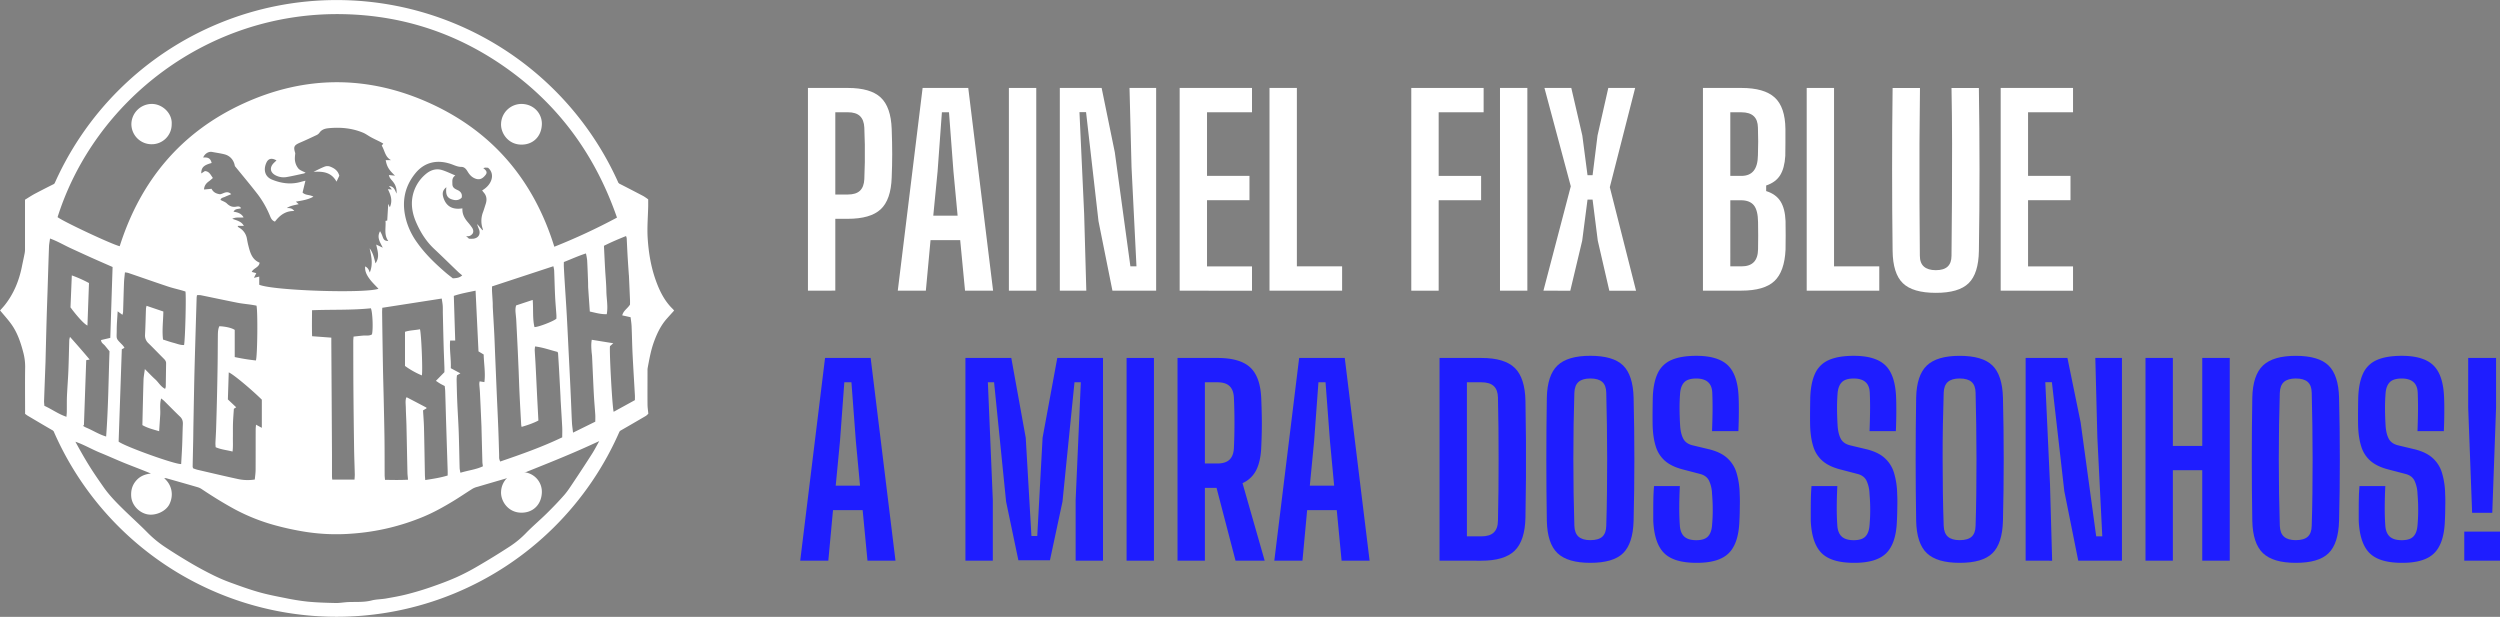
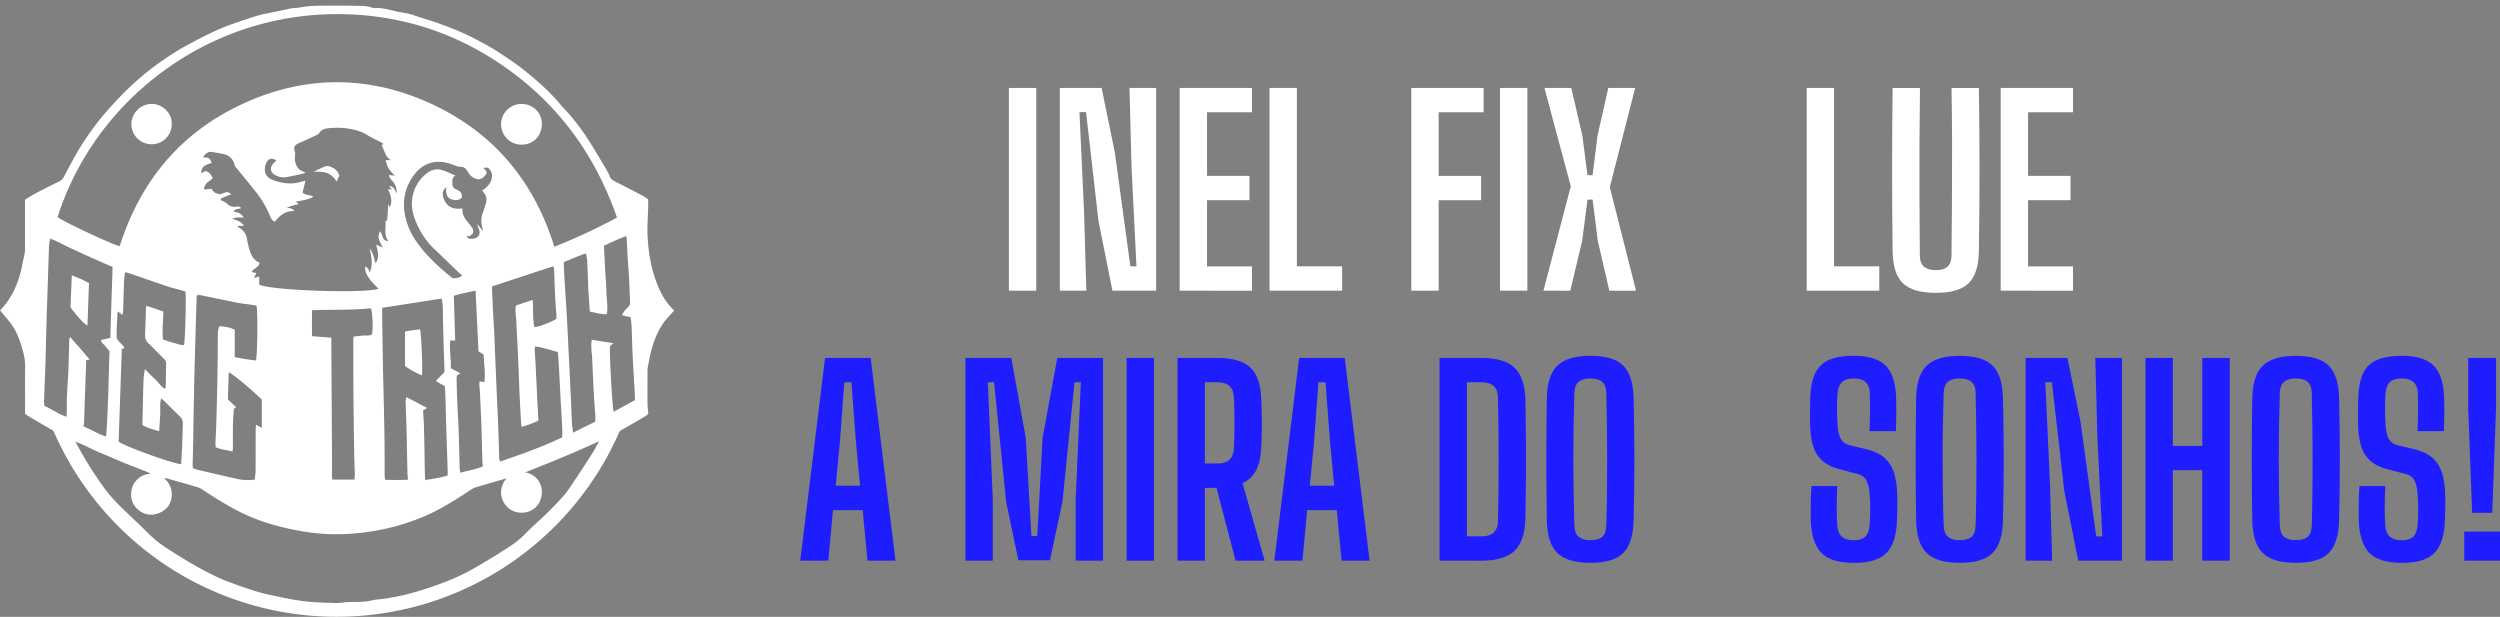
<svg xmlns="http://www.w3.org/2000/svg" viewBox="0 0 3098.35 764.49">
  <rect x="0" y="0" width="3098.35" height="764.49" fill="#808080" stroke="none" />
  <defs>
    <style>.cls-1{fill:#fff;}.cls-2{fill:#1e1dff;}</style>
  </defs>
  <g id="Camada_2" data-name="Camada 2">
    <g id="Camada_1-2" data-name="Camada 1">
      <path class="cls-1" d="M833.86,383c-10.46-10.08-16.6-22.77-21.33-36.15-5.9-16.67-8.71-34.11-9.83-51.63-.84-13.22.37-26.58.64-39.88,0-2.66,0-5.31,0-8.24a62.74,62.74,0,0,0-6.09-4.15c-11.76-6.16-23.55-12.28-35.41-18.24-2.49-1.24-4.55-2.54-5.71-5.19a83.76,83.76,0,0,0-4.59-9.37c-7.65-12.81-15.16-25.71-23.25-38.24a286.4,286.4,0,0,0-17.62-24.14c-6-7.49-12.85-14.34-19.07-21.69-8.52-10-18.15-19-28.08-27.52a320.81,320.81,0,0,0-38.14-28.86c-6-3.82-11.85-8.05-18.09-11.52-9.94-5.54-20-11-30.3-15.77-10-4.66-20.39-8.78-30.81-12.55-11.34-4.1-23-7.39-34.37-11.3-6.28-2.16-12.88-2.73-19.27-4.16-9.17-2-18.31-5.06-28-4.39a7.91,7.91,0,0,1-3.42-.49C455.81,7.26,450,7.4,444.51,7.27,426.69,6.86,408.85,7,391,7.16A139.81,139.81,0,0,0,376.2,8.55c-3.09.36-6.14,1-9.23,1.43-1.81.22-3.72-.13-5.48.25-9.86,2.12-19.68,4.35-29.62,6.15a163.37,163.37,0,0,0-23,6.28C296.05,27,283,31.08,270.67,36.57c-15,6.65-29.48,14.31-43.82,22.2C217.56,63.88,208.78,70,200,76a319.9,319.9,0,0,0-38.58,31.42,454.05,454.05,0,0,0-33.2,35.18,325.88,325.88,0,0,0-33.1,47.22c-5.66,9.73-10.86,19.73-16.2,29.65a11.94,11.94,0,0,1-5.58,5.38q-15,7.32-29.79,15.1C39.21,242.25,35.09,245,31,247.5v6.08q0,27.24,0,54.5a29.16,29.16,0,0,1-.38,5.45c-1.09,5.69-2.37,11.34-3.51,17-3.5,17.33-10,33.34-21,47.32-2,2.56-4.3,4.92-6,6.9,4.71,5.7,9.55,11,13.7,16.7,7.51,10.37,11.63,22.34,14.84,34.59a68.79,68.79,0,0,1,2.53,18.65c-.29,17.66-.09,35.33-.08,53v5.22c1.36,1,2.24,1.73,3.23,2.31,12.61,7.42,25.15,15,37.92,22.11A15.93,15.93,0,0,1,78.51,544c4.09,7.4,7.8,15,12.24,22.19,7.61,12.3,15.56,24.38,23.56,36.43a163.47,163.47,0,0,0,12.27,16.89c6.84,7.89,14.11,15.43,21.48,22.85,7.84,7.89,16,15.49,24.07,23.15,1.8,1.72,4.13,2.93,5.74,4.78,5.85,6.7,13.2,11.59,20.29,16.69,7.39,5.32,15.31,9.92,23.13,14.63,16.21,9.77,32.67,19.09,50.18,26.34,9,3.73,17.89,7.63,27.38,10.08,8.47,2.18,16.71,5.31,25.17,7.54,6.56,1.73,13.33,2.64,20,4.08,4.81,1,9.5,2.77,14.35,3.5,7.87,1.19,15.82,1.81,23.74,2.68,2.3.25,4.61.52,6.91.8,2.13.27,4.26.9,6.37.82,18.43-.71,36.93,1.7,55.31-1.6,6.34-1.14,12.86-1.29,19.27-2.11,3.76-.48,7.45-1.45,11.18-2.13,5.34-1,10.73-1.64,16-2.82,6.78-1.52,13.53-3.22,20.2-5.19,11.07-3.29,22.27-6.32,33-10.46,11.08-4.25,21.83-9.45,32.5-14.7,8.77-4.33,17.42-9,25.74-14.13q17.37-10.72,34.13-22.43c5.68-4,10.75-8.8,15.95-13.41,7.31-6.49,14.65-13,21.67-19.78,6.66-6.46,13-13.29,19.34-20.07a158,158,0,0,0,10.82-12.33c4.42-5.8,8.23-12.07,12.61-17.91,12.82-17.08,22.87-35.83,33.12-54.45a15.36,15.36,0,0,1,6-6.34q19.23-11,38.33-22.2a18.53,18.53,0,0,0,2.94-2.72c-.38-3.94-1-7.72-1-11.5-.12-13.83,0-27.67,0-41.5a19.27,19.27,0,0,1,.15-3.49c2.08-11.06,4-22.15,7.91-32.78,3.78-10.35,8.51-20.18,15.9-28.51,2.93-3.3,5.9-6.55,9-10A22.39,22.39,0,0,0,833.86,383ZM424.18,17.53c77.73,1.34,147.91,25.67,210.1,71.73S739.12,196,764.65,269.68A751.28,751.28,0,0,1,687,305.79c-25.27-81.52-75.54-141.74-152.85-177.26C457,93.1,378.49,93,301.34,128.44,224,164,174,224.36,148.36,305.14c-9.61-2.19-70.45-30.77-77-36.05C117,124.76,257.77,14.66,424.18,17.53Zm194.4,545.9c-.34-11-.61-22-1.05-32.93-.57-14.62-1.3-29.23-1.93-43.85q-1-23.94-2-47.87c-.35-8.48-.62-16.95-1.05-25.42-.53-10.64-1.21-21.26-1.79-31.9-.13-2.32,0-4.66-.16-7-.23-4.48-.58-8.94-.8-13.42-.1-2,0-4,0-6.08l76-25a34.41,34.41,0,0,1,1,5.12c.43,10.65.64,21.31,1.15,31.95.37,7.8,1.1,15.58,1.62,23.37.11,1.63,0,3.27,0,4.56-3.93,3.43-23,10.65-27.19,10.39-2.52-10.73-1.22-21.91-2.19-33.64l-20.51,6.79c-1.4,4.3-.75,8.41-.37,12.52.16,1.82.39,3.63.48,5.45q1,19.44,1.93,38.87c.36,7.65.65,15.3,1,23,.4,10.14.71,20.28,1.19,30.42.59,12.46,1.3,24.92,2,37.37,0,.8.27,1.59.51,2.94,7.37-2.19,14.33-4.48,20.83-7.91-.54-10.11-1-19.24-1.5-28.36-.68-13.63-1.28-27.27-2-40.9-.29-6-.75-11.93-1.05-17.91a35.37,35.37,0,0,1,.46-4.64c9.83,1.21,18.79,4.54,27.81,6.79a7.71,7.71,0,0,1,.66,1.75c.45,7,.89,13.93,1.28,20.89q.89,16.2,1.72,32.4c.1,2,.14,4,.26,6,.63,10.78,1.35,21.55,1.9,32.34.2,4,0,8,0,12.49C672,553.91,646.19,563,619.9,572a20,20,0,0,1-1.2-3.59C618.51,566.77,618.63,565.09,618.58,563.43Zm-19.3-325.12c3.93,4.25,4.41,9.12,2.69,14.41-1.09,3.32-2.06,6.68-3.27,10a30.2,30.2,0,0,0-.25,21.45c.08.24-.16.59-.39,1.33l-6.3-7.44-.38.22c.69,1.83,1.33,3.69,2.08,5.49,2.57,6.21-.37,11.34-7,12.09a51.74,51.74,0,0,1-5.23,0l-3.64-3.39c3.43.93,5.79-.27,7.74-2.47,1.71-1.94,1.58-5.09-.35-7.93a78,78,0,0,0-5.18-6.69c-4.1-4.81-7.11-10-6.71-17.16-10.94,1.81-19.33-1.48-23.19-12.21-2.35-6.54-1.19-10.29,3.28-14-.62,6.24-.67,12.34,6.06,14.84,4.37,1.62,9.14,2,12.9-1.81,1.21-4.88-1.55-7.89-5-9.45-3.67-1.65-6.51-3.18-6.49-7.64,0-3.63-.84-7.46,3.67-10.51-6-2.46-11.14-5.06-16.59-6.71-7.23-2.2-13.93,0-19.6,4.64A47.77,47.77,0,0,0,511.21,244c-1.9,10.59.06,21.22,4.39,31.21C521,287.7,528,299,538.06,308.43s19.67,18.93,29.53,28.38c1.65,1.59,3.48,3,5.26,4.51-3.16,2.58-5.4,3.28-11.61,3.65-2.82-2.24-6-4.6-9-7.2-13.11-11.32-25.55-23.24-35.57-37.54A87.57,87.57,0,0,1,504,274.87c-6.47-21.78-3.89-42.05,10.79-60.12,11.59-14.26,28.2-17.72,46.42-10.62,3.42,1.33,6.7,2.7,10.52,2.7s5.94,2.7,7.72,5.63c2,3.32,4.34,6.28,7.91,8.1,6.67,3.4,10.74.86,14.36-3.7,2.35-3,1.57-5.21-2.79-8.51a16.17,16.17,0,0,1,2.61-.61c1.16,0,2.31.11,3.27.16,8.89,7.32,5.41,20.77-7.24,28.07A22.88,22.88,0,0,0,599.28,238.31Zm-4.47,248.08q1,20.94,1.89,41.87c.08,1.83.08,3.67.13,5.5q.49,19.2,1,38.42c0,1.64.35,3.28.62,5.73-8.74,4.11-18.22,5-27.8,8a41.07,41.07,0,0,1-1-5.58c-.41-15-.62-30-1.14-44.94-.43-12.29-1.28-24.56-1.8-36.85-.39-9.31-.6-18.64-.81-28a52.34,52.34,0,0,1,.43-5.4l4.27-2.42-11.94-6.42c.58-11.32-1.79-22.65-.77-34.29h6.27c-.58-18.53-1.15-36.89-1.72-55.33,9-3,17.6-4.47,26.95-6.45,1.24,25.72,2.43,50.53,3.62,75.25l6.44,3.87c.22,11.36,2.37,22.53.88,34.2l-5.89-.93a17.94,17.94,0,0,0-.42,3.33C594.23,479.45,594.65,482.92,594.81,486.39Zm-66.37,18.74q-12.08-6.39-24.19-12.7c-.09-.05-.3.12-.81.33-1.31,4-.57,8.3-.5,12.52.13,7.31.63,14.61.8,21.92.45,19.46.78,38.92,1.22,58.38.06,2.77.43,5.53.71,8.93-9.74.53-18.93.33-28.53.16-.18-2.36-.43-4.14-.44-5.92-.07-14.66,0-29.32-.18-44-.22-17-.63-33.95-1-50.92-.28-12.82-.68-25.63-.91-38.44q-.6-34.2-1.05-68.41c0-1.79.15-3.58.23-5.54L547.45,370c.43,2.91,1,5.79,1.23,8.69.23,3.32.08,6.67.16,10,.31,13.63.61,27.27,1,40.91.24,8.64.64,17.27.94,25.91.06,1.82,0,3.64,0,5.73L540.25,472c2.1,1.38,3.65,2.5,5.28,3.45s3.51,1.85,5.65,3c.2,2.1.52,4.21.58,6.32.42,13.31.75,26.62,1.16,39.93q.92,29.42,1.9,58.83c.06,1.81,0,3.62,0,5.77-9.15,2.8-18.21,4.12-27.8,5.64-.18-2.7-.39-4.64-.43-6.59-.37-19.3-.64-38.61-1.11-57.92-.17-7.29-.78-14.57-1.18-21.84l4.26-2.5C528.53,505.73,528.6,505.22,528.44,505.13ZM465.37,326.42c-1.76-6.66-2.88-12.86-7.28-18.64,2.28,10.31,4.42,19.86.17,30-1-3.32-2.32-6-5.72-7.6-.56,6.32,2.31,11.16,5.53,15.55s7.23,8.09,11,12.17c-17.39,6-130.43,2.27-147.78-5V342.82l-6.57,1.51,2.91-5.8L312,337c2.28-4.92,9.05-5.4,9.75-11.45-9.45-3.82-11.78-12.56-14-21.35-.7-2.73-1.21-5.51-1.71-8.28a19.29,19.29,0,0,0-9.76-13.8,11,11,0,0,1-1.53-1.21c-.08-.07,0-.31,0-1h7.49c-3.24-5.8-8.78-6.58-14.35-8.79,4.79-2.44,9.33-1,14-1.69-2.75-4.85-7.23-6.35-12.44-7,2-4.25,6.15-3.06,9.36-4.39-1.6-2.67-4-2.28-5.92-1.92-4.7.86-8.26-.52-11.67-3.88-2-2-5.07-2.9-7.94-4.45.6-2.73,3.43-2.86,5.52-3.85,2.44-1.15,5-2.12,7.78-3.3-5.27-5.09-9.55-.5-13.85.11-4.45-.62-8.2-2.12-10.54-6.78l-9.33.9c.23-4.5,2.49-7.66,6.06-10.17,1.69-1.18,3.18-2.64,4.93-4.11-2.88-4-4.51-8.25-9.88-8.58l-4.51,2.93c-.07-7.3,3-10.31,12.86-12.93-1.34-5.55-4.07-7.31-10.53-6.78,2-4.67,6.53-7.81,11.18-6.9,5.19,1,10.54,1.68,15.55,3,6.21,1.66,10.76,6.39,12.32,13.17.15.65.26,1.3.26,1.33,9.68,11.92,19.21,23.21,28.23,34.9A119.17,119.17,0,0,1,334.77,268c1.16,2.78,2.43,5.47,6,6.65,5.93-7.8,13.21-13.49,24-13.1-2.71-3.19-4.12-3.67-9.25-3.73,4.2-2.88,9.23-3.49,14.67-4.79l-3.5-3.09c7.38-1.42,14.62-2.26,21.74-6.2-4.65-2.73-10-1.45-13.44-5.15,1.13-4.67,2.24-9.23,3.56-14.65-2.43.61-3.83.92-5.19,1.33-12.36,3.69-24.46,2.12-36.09-2.62-9.9-4-10.72-13.44-7-21.26,2.47-5.15,6.74-5.85,12.41-2.57-1.12,1.06-2.17,2-3.18,3-5.93,5.86-4.71,12.4,2.91,15.9a21.51,21.51,0,0,0,12.7,1.73c7.19-1.21,14.3-2.91,21.44-4.44a14.17,14.17,0,0,0,2.2-.95c-3.2-1.75-6.69-2.8-8.84-5.09a19.08,19.08,0,0,1-4.14-8.85c-.69-3.28-.15-6.83.16-10.26-2.52-8.07-1.61-9.88,6.3-13.26,6.57-2.81,13.05-5.86,19.51-8.92a9.73,9.73,0,0,0,4-2.92c2.79-4.27,7.09-5.44,11.6-5.88,14.6-1.41,28.93-.12,42.59,5.57,3.48,1.45,6.55,3.86,9.91,5.66,3.65,2,7.42,3.7,11.12,5.58,1.33.67,2.6,1.45,4.07,2.28l-1.94,2.51c3.77,5.92,4.05,14.11,11.6,18H478c1.52,8,3.81,11.93,11.54,19.22l-7.57-.79c.63,4,3.6,6.16,5.51,8.86a19.43,19.43,0,0,1,3.94,14.16c-2-4.43-3.19-9-9.33-9.37l3.63,4.22-5-.27c3.47,7,6.15,13.85,2.42,22.4l-2-4.26c-.4,6.83-.8,13.56-1.22,20.69l-2.16.42c.74,8.38-2.22,17.24,3.51,25-4.52-.45-5.48-1.18-7-5.23a34.21,34.21,0,0,0-3.25-7c-4.37,7.73.08,13.71,3.38,20.44l-8.15-3.88C467.77,310.67,471,318.33,465.37,326.42ZM438,482.85q.3,36.43.84,72.87c.16,10.81.61,21.61.86,32.42,0,2-.21,3.9-.35,6.25h-27.6c-.11-1.37-.31-2.81-.32-4.24,0-9.16,0-18.32,0-27.48q-.39-68.92-.82-137.86c0-2,0-3.92,0-6.35l-23.82-1.77c-.34-10.81-.15-21.2-.07-32.2,24.54-1,48.77.08,72.87-2.41,2.1,4.08,3.06,25.76,1.38,32.34-3.42,2.18-7.36,1.19-11.11,1.51s-7.54.78-11.68,1.22c-.15,2.19-.38,4-.37,5.75C437.84,442.88,437.86,462.86,438,482.85ZM316.78,582.27c0,3.94-.63,7.88-1,12A55.78,55.78,0,0,1,295,593.7c-16.9-3.65-33.72-7.65-50.56-11.56a50.62,50.62,0,0,1-5.08-1.74,8.17,8.17,0,0,1-.61-2.14c.21-11.13.48-22.27.7-33.4.12-5.67.13-11.33.24-17q.48-26.73,1-53.46c.29-13.65.68-27.31,1.07-41q.93-32.2,1.93-64.4a30.79,30.79,0,0,1,.45-3.17,23.65,23.65,0,0,1,4.47,0c15.3,3.11,30.57,6.39,45.89,9.42,5.37,1.06,10.85,1.54,16.28,2.33,2.43.35,4.85.82,7.08,1.21,1.76,6.2,1.23,63.33-.74,67.95a248.41,248.41,0,0,1-26.22-4.23V408.85c-3.66-2.45-11.36-4.26-19.08-4.54-1.57,3.45-1.77,7.24-1.81,11-.15,12.33-.13,24.67-.32,37q-.33,22.21-.88,44.44-.42,17.7-1,35.4c-.19,5.65-.59,11.29-.81,16.94-.06,1.63.16,3.28.26,5.14,6.6,2.94,13.54,3.46,20.95,5.39.78-6.35.34-12.13.43-17.87s-.08-11.67.12-17.49.7-11.62,1.08-17.63l2.89-1.87L282.41,495c.36-11,.72-22.14,1.08-33.47,4.91,1.71,27.45,20.48,41,33.79v34.92l-7.2-3.9c-.16,2.19-.42,4.06-.42,5.93C316.81,549,316.89,565.61,316.78,582.27ZM181.64,379a25.38,25.38,0,0,0-.73,3.43c-.39,10.82-.59,21.65-1.16,32.45a12.92,12.92,0,0,0,4.34,10.63c6.42,6.28,12.63,12.78,19,19.13,1.59,1.6,2.81,3.24,2.77,5.62-.15,9.67-.26,19.33-.43,29a11.68,11.68,0,0,1-.81,2.68c-5.56-2.83-8.14-8.15-12.25-11.83s-8-7.89-12.86-12.71c-.66,5.26-1.52,9.42-1.65,13.61-.58,18.46-.95,36.92-1.41,55.84,6.28,3.68,13.31,5.33,20.79,7.58.46-7.15.89-13.74,1.32-20.32s-.92-13.15,1.18-20.32c1.71,1.43,2.89,2.27,3.92,3.28,6.51,6.45,12.89,13,19.52,19.35,2.82,2.69,3.61,5.69,3.43,9.41-.4,8.65-.48,17.31-.84,26-.32,7.78-.83,15.56-1.25,23.26-7,.77-69.9-21.8-77.51-27.78,1.32-38.29,2.63-76.34,3.94-114.47l3.28-1.76a10.35,10.35,0,0,0-.7-1.26,21.07,21.07,0,0,0-1.87-2.34c-8.66-8.79-7-6.83-7-18.48,0-7.41.72-14.81,1.16-23.18l5.91,4.35a17.49,17.49,0,0,0,.8-3.32c.41-12.15.69-24.3,1.15-36.45.16-4.13.72-8.24,1.14-12.81a24,24,0,0,1,4,.62c16.21,5.53,32.37,11.21,48.62,16.65,5.82,2,11.83,3.33,17.74,5,1.6.45,3.17,1,4.63,1.4,1.12,3.89-.24,58.88-1.67,66.34-4.6.28-8.86-1.65-13.22-2.77s-8.52-2.65-12.87-4c-1.38-11.71.24-23,.39-34.77ZM86.76,417.52a24.85,24.85,0,0,0-.9,3.79c-.39,12.8-.61,25.62-1.13,38.42C84.32,470,83.46,480.28,83,490.56c-.28,6.49-.12,13-.21,19.49,0,1.94-.26,3.87-.44,6.5C72.2,513.12,64.19,507.09,55,502.94c-.15-2.22-.45-4.18-.38-6.13.56-16.13,1.19-32.25,1.79-48.38.08-2.33.1-4.66.16-7,.41-15.65.79-31.3,1.24-46.94.31-11,.73-21.95,1.09-32.93.6-18.63,1.15-37.27,1.83-55.89.11-3.13.77-6.23,1.28-10.07,9.35,3.39,17.42,8.26,25.91,12.15s16.93,7.8,25.43,11.62,17.3,7.62,26.19,11.53c-1,29.45-1.9,58.47-2.85,87.84l-11.46,2.68c.17,3.67,3.13,4.85,4.81,6.92s3.57,4.39,5.68,7c-1.24,34.82-1.51,70-4.18,105.68-9.41-2.84-16.91-7.9-25.16-11.24a29.89,29.89,0,0,1-3.48-2l1.13-1c.94-26.74,1.88-53.48,2.83-80.41l4.28-.76C103.24,436.17,95.38,427.16,86.76,417.52Zm646.91,145Q722.25,580.41,710.45,598c-3.58,5.37-7.1,10.87-11.34,15.7-6.9,7.85-14.19,15.38-21.64,22.72-8.41,8.28-17.5,15.88-25.7,24.35a115.76,115.76,0,0,1-19.94,16.45q-19.44,12.65-39.51,24.33a270.62,270.62,0,0,1-26.92,14c-10.47,4.64-21.27,8.6-32.11,12.33-9.57,3.3-19.32,6.18-29.14,8.68-8.51,2.16-17.19,3.69-25.85,5.2-5.88,1-12,.93-17.76,2.4-9.53,2.45-19.14,1.63-28.74,2-5.3.22-10.6,1.28-15.89,1.17-11.48-.25-23-.6-34.41-1.68a282.1,282.1,0,0,1-27.95-4.46c-11.07-2.18-22.18-4.33-33-7.41-11.79-3.35-23.35-7.55-34.88-11.76a211.35,211.35,0,0,1-21.07-9c-9.07-4.49-18-9.24-26.78-14.37-10.9-6.39-21.67-13.05-32.21-20a136.26,136.26,0,0,1-22.41-18.19c-10.13-10.33-21-20-31.28-30.14-8.41-8.27-16.65-16.75-23.45-26.45-6-8.58-12-17.2-17.53-26.07-6.17-9.83-11.85-20-17.51-30.34,10.68,3.6,20.33,9.42,30.68,13.62s20.77,9,31.25,13.21,21.1,8.12,31.7,12.58c-7.36.79-13.64,3.26-18.5,9s-6.45,12.15-5.93,19.48c.71,10.17,9,19.63,19.58,22,10.42,2.28,23.43-3.58,27.8-12.54,5.5-11.27,3.08-23.87-6.52-32.14a10.48,10.48,0,0,1,2.5,0c13.12,3.71,26.23,7.43,39.31,11.25a18.14,18.14,0,0,1,4.9,2.4c13.46,9,27.14,17.48,41.37,25.18a239.4,239.4,0,0,0,50.56,19.85,353.72,353.72,0,0,0,35.59,7.64,247,247,0,0,0,58.75,2.33,280.74,280.74,0,0,0,88-20.81c12.79-5.31,24.86-12,36.67-19.16,8.4-5.07,16.5-10.64,24.83-15.83a24.49,24.49,0,0,1,6-2.25q17.21-5.08,34.45-10.07c4.83-1.4,9.74-1.81,14.46-3.71,26.39-10.65,52.94-21,79-32.5q11.43-5.07,22.78-10.31C739.69,552,736.92,557.43,733.67,562.53Zm53.18-66.62-26.31,14.45c-1.71-5.27-5.47-74.49-4.56-81.35l4.1-3.6L733.4,421.1c-.95,5.2-.57,10.1-.21,15,.13,1.81.49,3.62.58,5.44.74,15.61,1.36,31.22,2.18,46.83.45,8.62,1.26,17.22,1.81,25.83.17,2.64,0,5.29,0,8.4l-27.58,13.6c-.51-4.65-1.13-8.5-1.34-12.38-.52-9.8-.83-19.6-1.28-29.4q-1-22.43-2.15-44.84c-1-19.44-1.88-38.87-2.95-58.29-.8-14.6-1.83-29.18-2.73-43.76q-.53-8.47-.94-16.95c-.09-1.79,0-3.59,0-5.82,9.23-3.63,17.9-7.62,27.4-10.67a75.92,75.92,0,0,1,1.49,8.42c.49,9,.79,17.95,1.14,26.93.1,2.5,0,5,.16,7.49.63,9.6,1.33,19.2,2,29.18,7,1.45,13.58,3.53,21,3.27,1.76-9.75-.34-19.14-.48-28.52s-1.08-18.57-1.59-27.86-.95-18.87-1.42-28.35c9.23-4.65,18.17-8.4,27.38-12.1a15.36,15.36,0,0,1,.82,2.66c.38,7.14.67,14.28,1.08,21.41.45,7.79,1,15.56,1.53,23.34,0,.5.14,1,.16,1.49q.69,15.21,1.34,30.43c.09,2,0,4,0,5.55-2.94,4.93-8.3,7.52-9.6,13.43l10.32,2.28c.43,3.72,1.08,7.45,1.24,11.21.5,11.47.65,23,1.21,34.43.83,16.76,1.9,33.51,2.83,50.26C787,491.17,786.85,493.31,786.85,495.91Z" />
      <path class="cls-1" d="M645.8,179.22c-16.24-.27-25.41-14.48-24.8-26a25.34,25.34,0,0,1,26.51-24.37c15.42.79,24.85,13.3,24,26.06C670.63,169.92,660,179.51,645.8,179.22Z" />
      <path class="cls-1" d="M645.8,635.38c-16.24-.27-25.41-14.48-24.8-26A25.34,25.34,0,0,1,647.51,585c15.42.79,24.85,13.3,24,26.06C670.63,626.08,660,635.67,645.8,635.38Z" />
      <path class="cls-1" d="M212.78,153.86a24.65,24.65,0,0,1-25.08,24.9A25,25,0,0,1,162.83,154a25.36,25.36,0,0,1,25-25.19C201.27,128.63,213.7,140.51,212.78,153.86Z" />
      <path class="cls-1" d="M420.53,217.77l-3.46,7.34c-6.71-12.09-17.18-12.74-28.53-12.17,4.88-2.32,9.31-4.71,14-6.51a9.58,9.58,0,0,1,6.32-.06C414,208.33,418.73,211.13,420.53,217.77Z" />
      <path class="cls-1" d="M522.84,465.27a102.74,102.74,0,0,1-20.91-11.74v-42.3c6.07-2,12.47-1.92,18.53-3.17C522.11,412.67,524.06,458.79,522.84,465.27Z" />
      <path class="cls-1" d="M110.28,350.79c-.65,18-1.28,35.28-1.91,52.68-4-1.85-12.16-10.67-21-22.5.52-12.64,1.06-25.73,1.63-39.66A155.46,155.46,0,0,1,110.28,350.79Z" />
-       <path class="cls-1" d="M417.2,14C567.32,14,696.75,104.3,754,233.43H769.4a382.46,382.46,0,0,0-704.4,0l-.44,1H79.9C136.93,104.8,266.66,14,417.2,14Z" />
      <path class="cls-1" d="M756.18,526.11C700,657.88,569.23,750.49,417.2,750.49c-151.2,0-281.4-91.6-338-222.22H63.85c.38.92.76,1.85,1.15,2.77a382.47,382.47,0,0,0,704.41,0q1-2.46,2-4.93Z" />
-       <path class="cls-1" d="M1001.32,360.26V109h49.46q28.11,0,40.75,11.85t13.58,39q.63,17.11.63,31.09t-.63,29.2q-.94,27.33-13.58,39.18t-40.91,11.86h-15.39v89Zm33.91-119.18h15.39q10.22,0,15.16-4.71t5.41-14.29q.48-10.2.63-21.12t0-21.83q-.15-10.9-.63-21-.46-9.58-5.41-14.29t-15-4.71h-15.55Z" />
-       <path class="cls-1" d="M1112.65,360.26,1143.43,109H1200l30.78,251.24H1196l-6-62.65h-36.75l-5.81,62.65Zm44-93h30.15l-5.18-55.11-5.5-73h-8.79L1162,212.34Z" />
      <path class="cls-1" d="M1250.36,360.26V109h33.92V360.26Z" />
      <path class="cls-1" d="M1313.48,360.26V109h51.82l16.33,79.77,19.31,141.32h7.54l-6.12-122.79-2.51-98.3h33V360.26h-54.17l-17.28-86.21L1346,139h-8.17l5.81,126.09,2.67,95.16Z" />
      <path class="cls-1" d="M1462,360.26V109h89.66v30.15h-55.75V218h52.61v30.15h-52.61v82h55.75v30.15Z" />
      <path class="cls-1" d="M1573.35,360.26V109h33.92V330.11h56.06v30.15Z" />
      <path class="cls-1" d="M1749.06,360.26V109h89.66v30.15H1783V218h52.6v30.15H1783V360.26Z" />
      <path class="cls-1" d="M1859,360.26V109h33.91V360.26Z" />
      <path class="cls-1" d="M1912.83,360.26l33.92-129.39L1914.09,109h33.29l13.66,59,6.44,49.15h6.28l6.12-49.15,13.35-59h33.29l-31.41,123,32.51,128.29h-33.13l-14.29-62-6.44-50.88h-6.28l-6.6,50.88-14.76,62Z" />
-       <path class="cls-1" d="M2110.53,360.26V109h47.73q28.26,0,41.22,11.85t13.27,39v18q0,7.92-.16,15.46-.95,15.24-6.44,23.95t-17.27,12.64v6.91q12.09,3.76,17.75,12.72t6.28,24.49q.15,9.42.15,17.51t-.15,17.82q-1.26,27.18-13.82,39t-40.83,11.85ZM2144.44,218h13.66q10.21,0,15.31-6.36t5.26-19.24q.32-8.79.32-17.12t-.32-17.11q-.15-9.58-5.26-14.29t-15.15-4.71h-13.82Zm0,112.11h13.82q10.2,0,15.31-5.26t5.26-15.94q.15-8.79.16-16.8t-.16-16.64q-.15-14.76-5.18-21t-16-6.28h-13.19Z" />
-       <path class="cls-1" d="M2239.12,360.26V109H2273V330.11h56.06v30.15Z" />
+       <path class="cls-1" d="M2239.12,360.26V109H2273V330.11h56.06v30.15" />
      <path class="cls-1" d="M2399.13,362.93q-28.58,0-40.9-12t-12.64-40q-.63-50.08-.63-100.88t.63-101h33.91q-.47,33.45-.62,68.78t0,70.5q.15,35.18.47,68.62,0,9,5,13.43t14.76,4.47q9.9,0,14.68-4.47t4.79-13.43q.32-33.45.55-68.62t.16-70.5q-.07-35.34-.71-68.78h33.92q.78,50.25.79,101.05T2452.52,311q-.46,28-12.72,40T2399.13,362.93Z" />
      <path class="cls-1" d="M2479.53,360.26V109h89.66v30.15h-55.74V218h52.6v30.15h-52.6v82h55.74v30.15Z" />
      <path class="cls-2" d="M991.74,694.87l30.78-251.24h56.53l30.77,251.24h-34.7l-6-62.65h-36.74l-5.81,62.65Zm44-93h30.14l-5.18-55.12-5.49-73h-8.8L1041,547Z" />
      <path class="cls-2" d="M1196.49,694.87V443.63h56.85l17.9,98.92,7.06,121.7h7.23l6.59-121.7,18.22-98.92H1367V694.87h-33.91V619.65l6.43-145.87h-7.85L1316.78,621.7l-15.55,72.7h-39.1l-15.23-72.7L1232,473.78h-7.69l6.12,145.87v75.22Z" />
      <path class="cls-2" d="M1396.23,694.87V443.63h33.91V694.87Z" />
      <path class="cls-2" d="M1459.35,694.87V443.63h49.46q28.11,0,40.75,11.85t13.58,39q.46,11.47.63,21t0,18.68q-.16,9.2-.63,19.4-.63,17.75-6.12,28.81a34.63,34.63,0,0,1-17.12,16.41l27.48,96.1h-36.12l-23.55-90.29h-14.45v90.29Zm33.91-120.44h15.39q10.21,0,15.16-4.79t5.41-14.37q.48-10,.63-20.65t0-21.19q-.15-10.6-.63-20.65-.46-9.58-5.41-14.29t-15-4.71h-15.55Z" />
      <path class="cls-2" d="M1579.31,694.87l30.78-251.24h56.53l30.78,251.24h-34.71l-6-62.65H1620l-5.81,62.65Zm44-93h30.15l-5.18-55.12-5.5-73H1634L1628.62,547Z" />
      <path class="cls-2" d="M1784.07,694.87V443.63h52q28.57,0,41.22,12.32t13.27,40.75q.46,25.92.63,49.23t0,46.56q-.17,23.24-.63,49-.63,28.57-13.35,41t-41.29,12.41ZM1818,664.72h17.91q10.35,0,15.38-4.79t5.19-14.52q.46-19.15.62-38.16t.16-38.08q0-19.08-.16-38.16t-.62-38.23q-.17-9.58-5.19-14.29T1836,473.78H1818Z" />
      <path class="cls-2" d="M1970.92,697.54q-28.11,0-40.67-12t-13.19-40q-.32-18.84-.47-38t-.15-38.39q0-19.23.15-38.31t.47-38.08q.63-27.79,13.19-39.81t40.67-12q28.42,0,40.67,12t13,39.81q.46,19.16.7,38.31t.24,38.24q0,19.08-.24,38.23t-.7,38q-.8,28-13,40T1970.92,697.54Zm0-28.11q10.21,0,14.92-4.32t4.87-13.58q.63-19.47.86-40.43t.24-42.32q0-21.36-.31-42.09t-.79-39.88q-.17-9.27-5-13.5t-14.76-4.24q-9.74,0-14.6,4.24t-5.18,13.5q-.63,19.15-.94,39.88t-.32,42.09q0,21.36.32,42.32t.94,40.43q.31,9.27,5.18,13.58T1970.92,669.43Z" />
-       <path class="cls-2" d="M2102.51,697.54q-28.11,0-40.2-12.17t-13.35-40V630.88q0-7,.16-14t.79-14.45h32q-.63,12.72-.71,25.2t.71,23.79q.63,9.12,5.5,13.59t14.91,4.47q9.9,0,14.29-4.47t5.18-13.59q.63-7.22.79-13.34t0-12.41q-.17-6.27-.79-14a41.15,41.15,0,0,0-3.61-15.71q-3.14-6.59-11.46-8.63l-21-5.5q-14.13-3.62-22.14-10.6a38.73,38.73,0,0,1-11.47-17.82q-3.45-10.83-3.92-25.91-.16-8.47-.08-17.27t.24-17.43q.61-18.37,6-29.92a33.18,33.18,0,0,1,17.12-16.72q11.7-5.17,30.85-5.18,27.17,0,39.34,12t13.11,40q.32,7.69.24,18.93t-.55,22.37h-32.67q.48-11.78.63-23.55t-.31-23.71q-.32-9.11-5.34-13.51t-14.6-4.39q-10,0-14.53,4.39T2082.25,487q-.78,10.2-.7,20.33t.7,20.18q.63,10,3.93,16.25t11.93,8.25l19,4.55q14.76,3.45,23.09,10.76a40.12,40.12,0,0,1,11.85,18.37,95.8,95.8,0,0,1,4,26q.32,6.75.23,12.09t-.15,10.44q-.09,5.1-.4,11.23-.94,27.8-13.11,40T2102.51,697.54Z" />
      <path class="cls-2" d="M2297.69,697.54q-28.11,0-40.2-12.17t-13.35-40V630.88q0-7,.16-14t.78-14.45h32q-.63,12.72-.71,25.2t.71,23.79q.62,9.12,5.49,13.59t14.92,4.47q9.88,0,14.29-4.47t5.18-13.59q.63-7.22.79-13.34t0-12.41q-.16-6.27-.79-14a41.34,41.34,0,0,0-3.61-15.71q-3.15-6.59-11.46-8.63l-21-5.5q-14.13-3.62-22.14-10.6a38.64,38.64,0,0,1-11.46-17.82q-3.45-10.83-3.92-25.91-.17-8.47-.08-17.27t.23-17.43q.63-18.37,6-29.92a33.16,33.16,0,0,1,17.11-16.72q11.7-5.17,30.86-5.18,27.16,0,39.33,12t13.12,40q.3,7.69.23,18.93t-.55,22.37H2317q.47-11.78.63-23.55t-.32-23.71q-.32-9.11-5.33-13.51t-14.61-4.39q-10,0-14.52,4.39T2277.43,487q-.79,10.2-.71,20.33t.71,20.18q.63,10,3.93,16.25t11.93,8.25l19,4.55q14.76,3.45,23.08,10.76a40.13,40.13,0,0,1,11.86,18.37,95.82,95.82,0,0,1,4,26q.32,6.75.24,12.09t-.16,10.44q-.07,5.1-.39,11.23-.95,27.8-13.11,40T2297.69,697.54Z" />
      <path class="cls-2" d="M2428.64,697.54q-28.11,0-40.67-12t-13.19-40q-.32-18.84-.47-38t-.16-38.39q0-19.23.16-38.31t.47-38.08Q2375.41,465,2388,453t40.67-12q28.43,0,40.67,12t13,39.81q.46,19.16.7,38.31t.24,38.24q0,19.08-.24,38.23t-.7,38q-.79,28-13,40T2428.64,697.54Zm0-28.11q10.21,0,14.92-4.32t4.87-13.58q.63-19.47.86-40.43t.24-42.32q0-21.36-.32-42.09t-.78-39.88q-.16-9.27-5-13.5t-14.76-4.24q-9.73,0-14.6,4.24t-5.18,13.5q-.63,19.15-1,39.88t-.31,42.09q0,21.36.31,42.32t1,40.43q.32,9.27,5.18,13.58T2428.64,669.43Z" />
      <path class="cls-2" d="M2510.45,694.87V443.63h51.82l16.33,79.77,19.31,141.32h7.54l-6.12-122.79-2.51-98.3h33V694.87h-54.17l-17.28-86.21-15.38-135h-8.17l5.81,126.09,2.67,95.16Z" />
      <path class="cls-2" d="M2659,694.87V443.63h33.91v109h36.43v-109h34.08V694.87h-34.08V582.75h-36.43V694.87Z" />
      <path class="cls-2" d="M2845.23,697.54q-28.11,0-40.67-12t-13.19-40q-.33-18.84-.48-38t-.15-38.39q0-19.23.15-38.31t.48-38.08Q2792,465,2804.56,453t40.67-12q28.41,0,40.67,12t13,39.81q.46,19.16.71,38.31t.23,38.24q0,19.08-.23,38.23t-.71,38q-.79,28-13,40T2845.23,697.54Zm0-28.11q10.2,0,14.91-4.32t4.87-13.58q.63-19.47.86-40.43t.24-42.32q0-21.36-.31-42.09t-.79-39.88q-.15-9.27-5-13.5t-14.76-4.24q-9.75,0-14.61,4.24t-5.18,13.5q-.63,19.15-.94,39.88t-.32,42.09q0,21.36.32,42.32t.94,40.43q.32,9.27,5.18,13.58T2845.23,669.43Z" />
      <path class="cls-2" d="M2976.81,697.54q-28.11,0-40.2-12.17t-13.34-40V630.88q0-7,.15-14t.79-14.45h32q-.63,12.72-.71,25.2t.71,23.79q.63,9.12,5.5,13.59t14.91,4.47q9.9,0,14.29-4.47t5.19-13.59c.41-4.81.68-9.26.78-13.34s.1-8.22,0-12.41-.37-8.84-.78-14a41.33,41.33,0,0,0-3.62-15.71q-3.14-6.59-11.46-8.63l-21-5.5q-14.13-3.62-22.14-10.6a38.64,38.64,0,0,1-11.46-17.82q-3.47-10.83-3.93-25.91-.15-8.47-.08-17.27t.24-17.43q.63-18.37,6-29.92a33.18,33.18,0,0,1,17.12-16.72q11.7-5.17,30.85-5.18,27.17,0,39.34,12t13.11,40q.32,7.69.24,18.93t-.55,22.37h-32.66q.47-11.78.62-23.55t-.31-23.71q-.32-9.11-5.34-13.51t-14.6-4.39q-10,0-14.53,4.39T2956.56,487q-.79,10.2-.71,20.33t.71,20.18q.61,10,3.92,16.25t11.93,8.25l19,4.55q14.74,3.45,23.08,10.76a40,40,0,0,1,11.85,18.37,95.8,95.8,0,0,1,4,26q.32,6.75.23,12.09t-.15,10.44q-.09,5.1-.4,11.23-.93,27.8-13.11,40T2976.81,697.54Z" />
      <path class="cls-2" d="M3054.07,694.87v-36h44.28v36Zm9.73-59.36-4.87-130.33V443.63h34.55v61.55l-4.71,130.33Z" />
    </g>
  </g>
</svg>